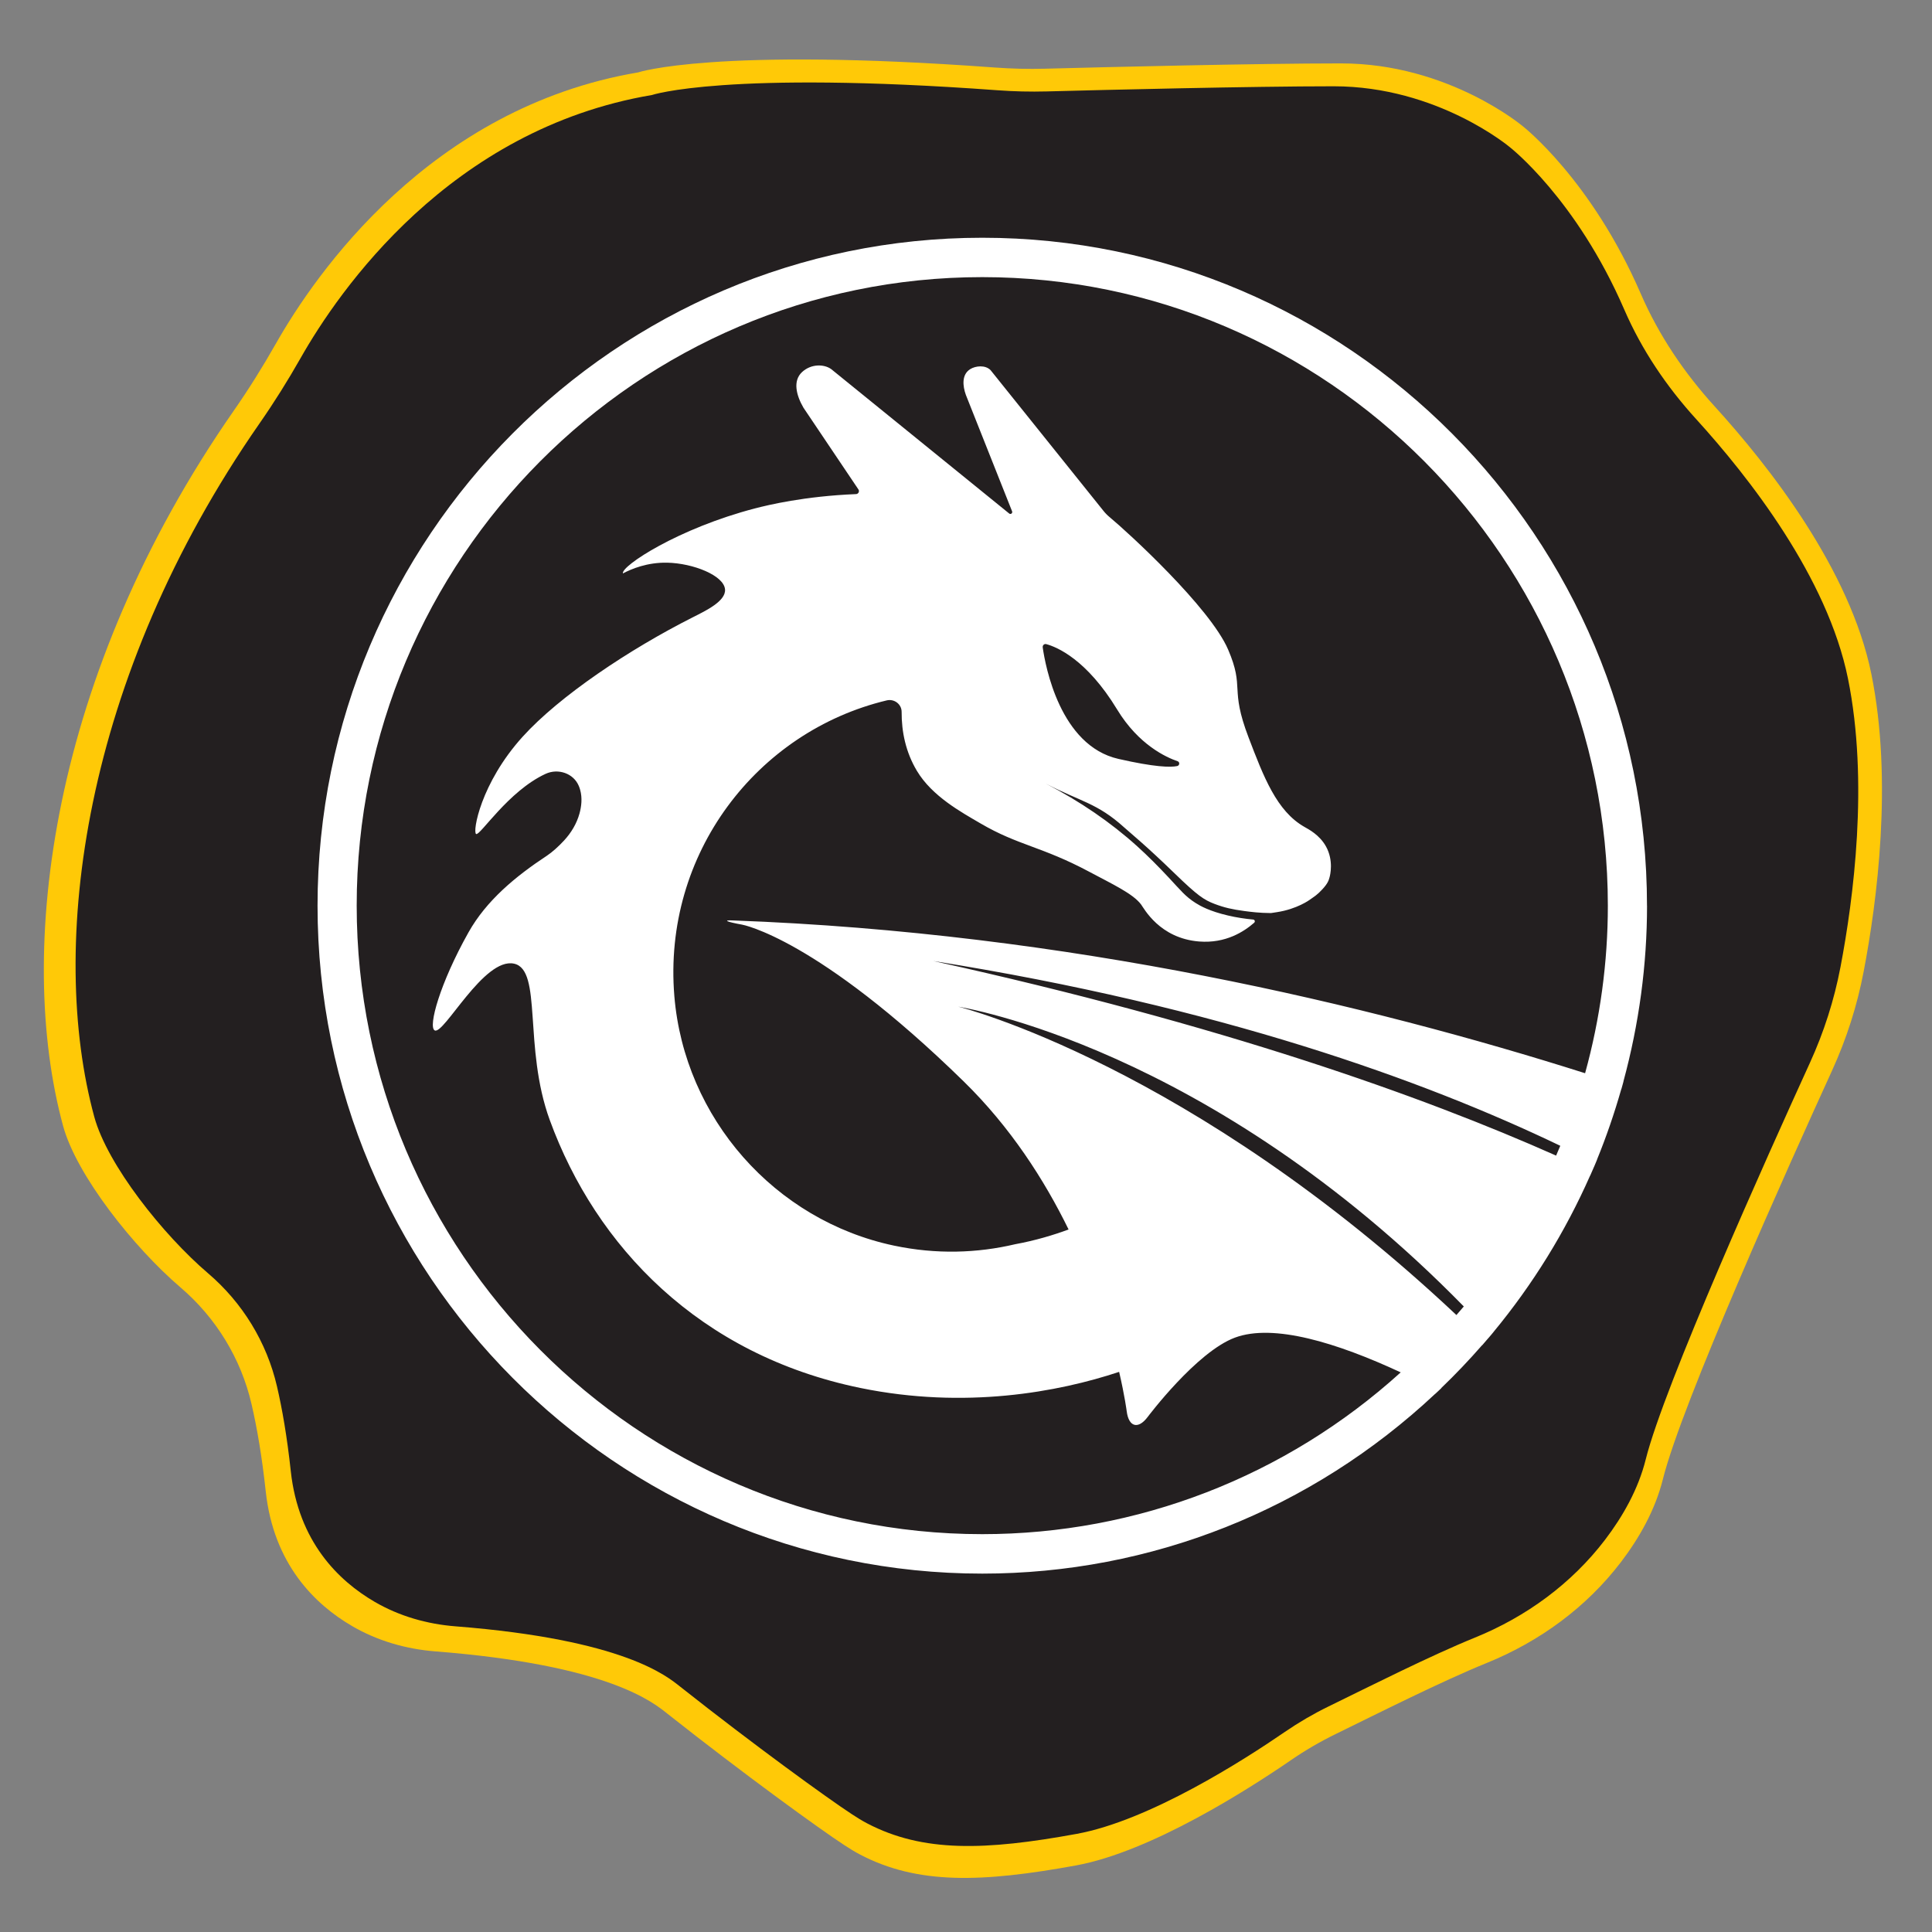
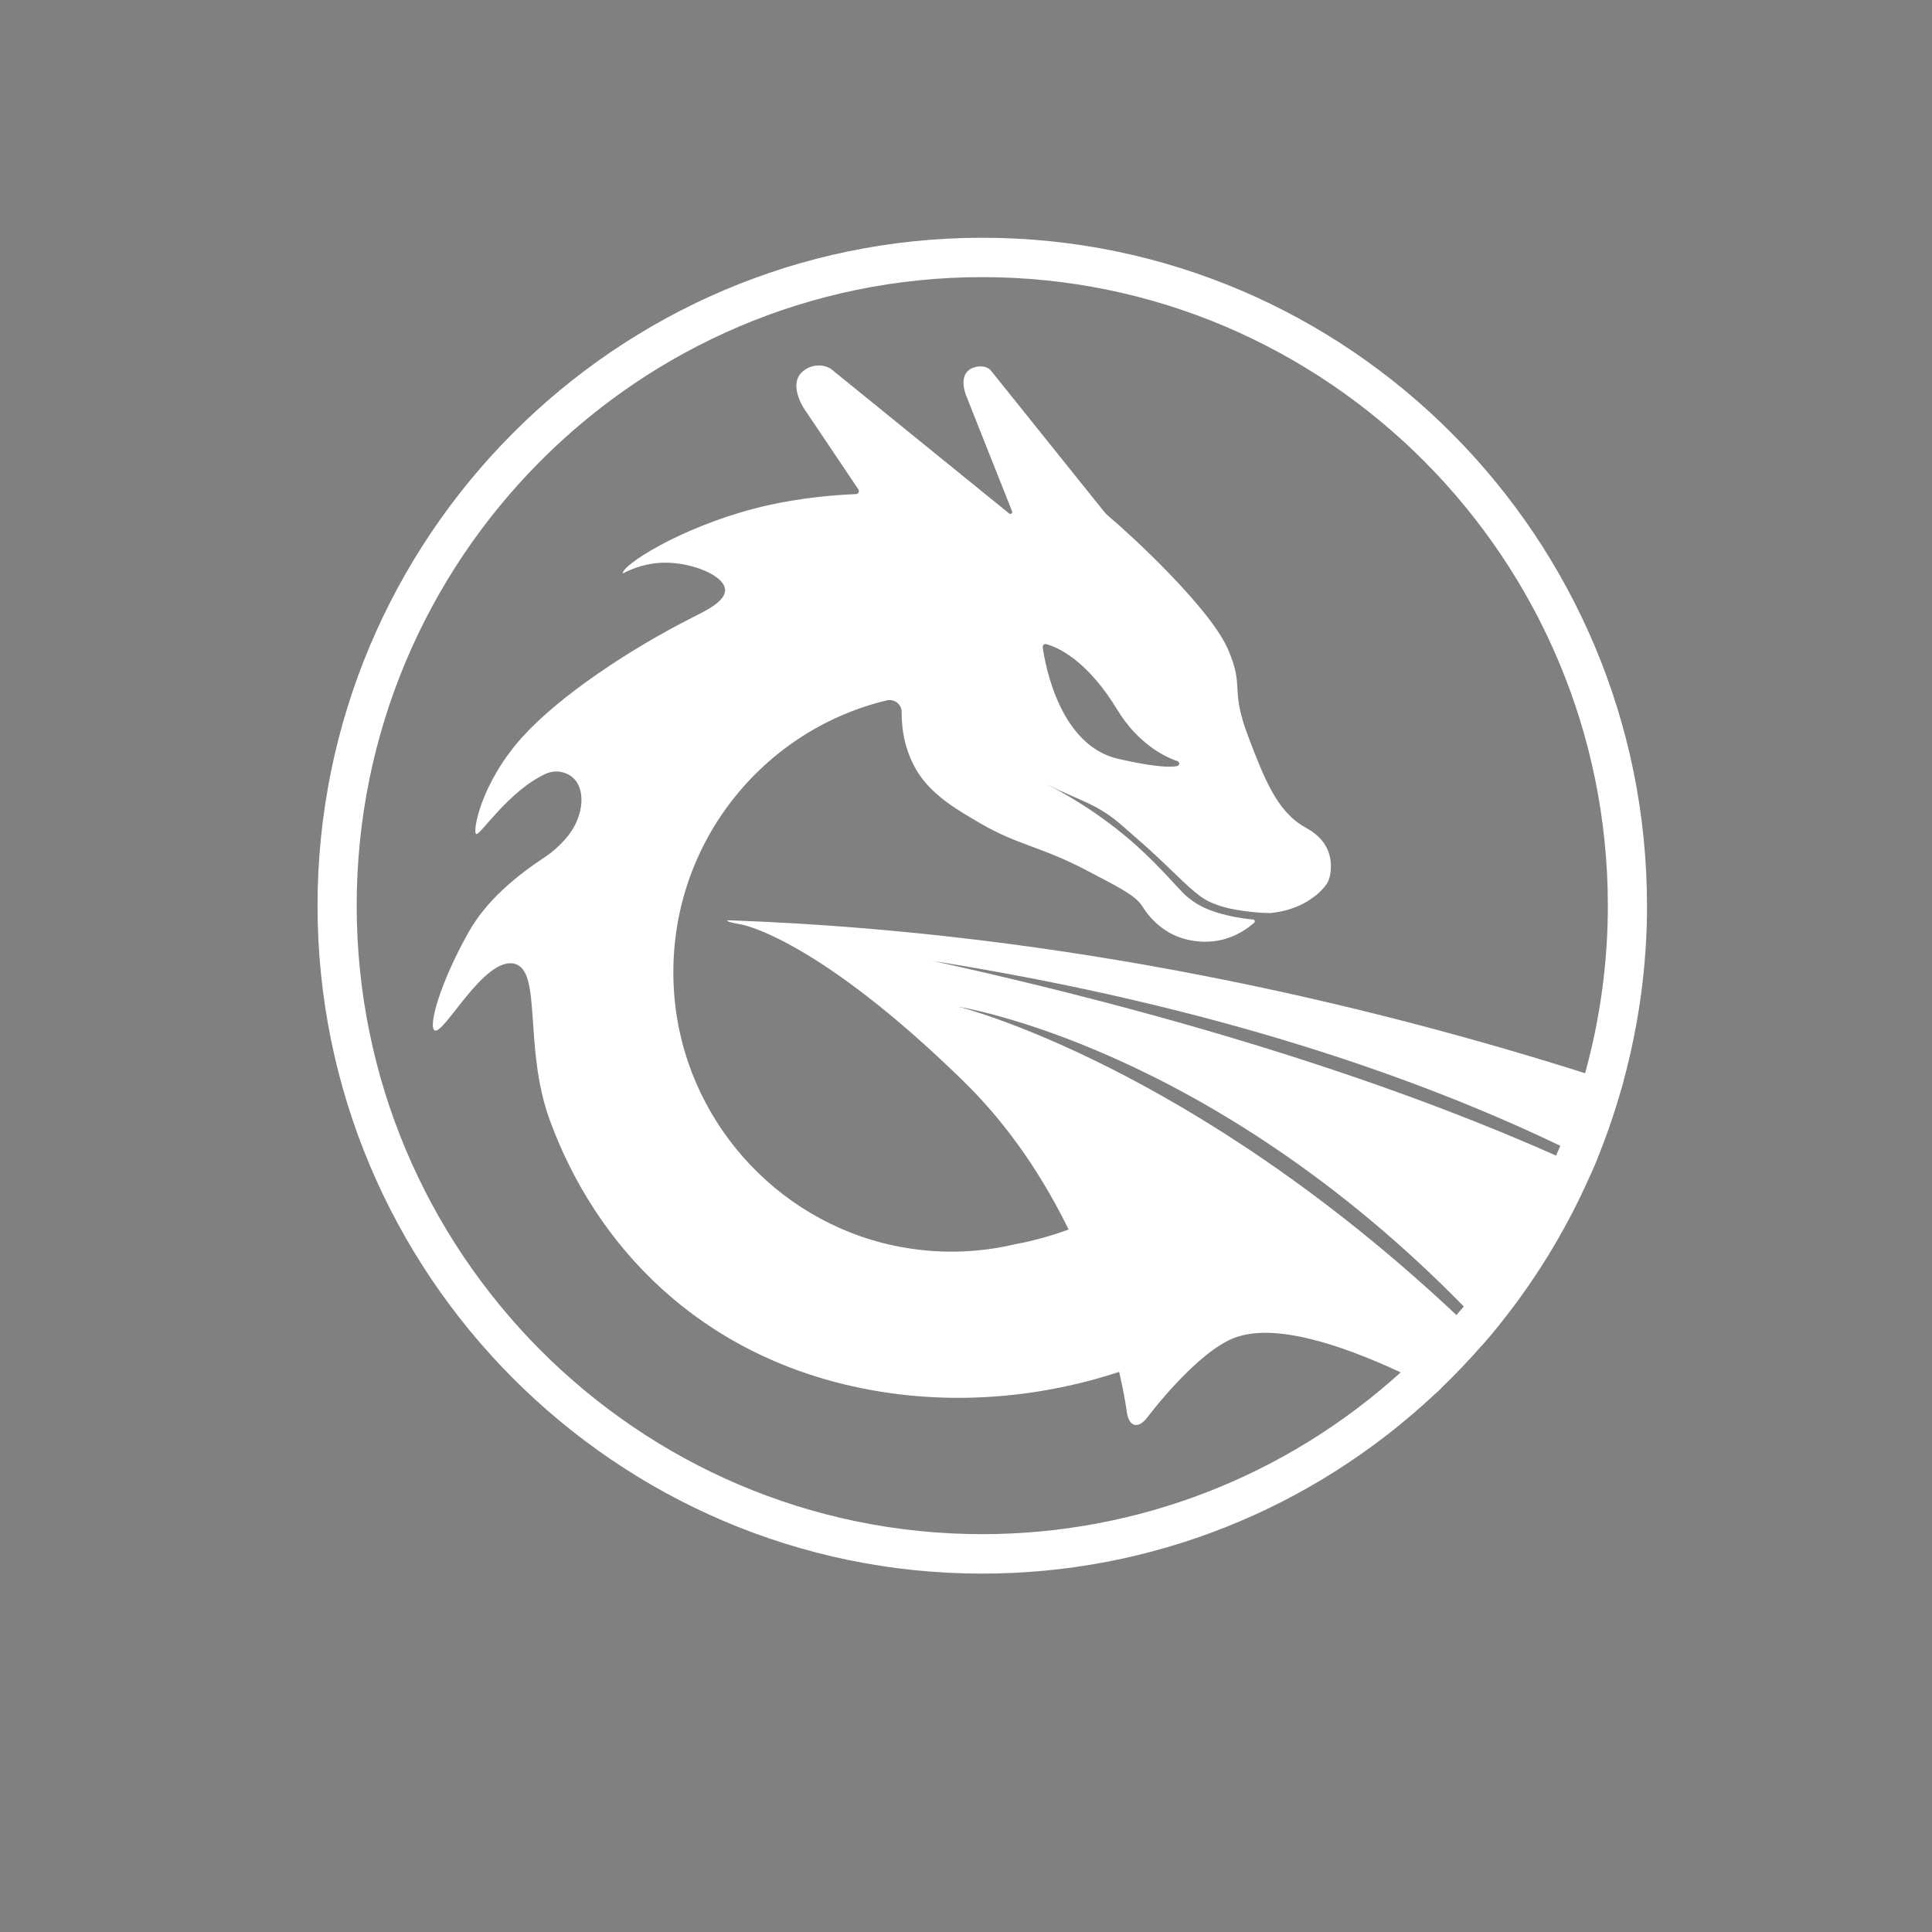
<svg xmlns="http://www.w3.org/2000/svg" id="Layer_1" viewBox="0 0 500 500">
  <rect x="0" y="0" width="500" height="500" fill="#808080" stroke="none" />
  <defs>
    <style>.cls-1{fill:#fff;}.cls-2{fill:#ffc907;}.cls-3{fill:#231f20;}</style>
  </defs>
-   <path class="cls-2" d="M71.36,89c10.23-18.05,39.86-61.13,93.78-70.26,0,0,19.66-6.59,92.25-1.27,4.35,.32,8.73,.43,13.09,.31,15.58-.41,54.72-1.37,76.6-1.37,27.75,0,47.03,16.27,47.03,16.27,0,0,17.72,13.79,30.52,43.34,4.66,10.75,11.27,20.52,19.14,29.17,14.13,15.52,35.06,42.22,40.54,69.26,5.59,27.6,1.46,58.9-2,77.01-1.68,8.81-4.42,17.36-8.14,25.52-11.25,24.64-38.93,86.2-43.82,105.85-1.99,7.98-6.13,15.24-10.84,21.42-8.94,11.73-21.1,20.59-34.73,26.12-11.87,4.82-28.4,13.17-39.11,18.4-4.03,1.97-7.9,4.22-11.6,6.77-10.85,7.45-36.14,23.67-55.59,27.23-24.38,4.45-40.97,5-55.89-2.81-1.41-.74-2.75-1.58-4.09-2.45-6.39-4.17-25.99-18.37-45.78-34.01-3.55-2.81-15.01-12.6-60.02-16.12-7.58-.59-15-2.72-21.57-6.55-9.61-5.6-20.32-16-22.36-34.89-.99-9.18-2.29-16.61-3.68-22.59-2.73-11.79-9.21-22.34-18.39-30.18-12.03-10.27-26.88-28.99-30.36-41.74-12.34-45.32-3.33-116.89,44.13-185.1,3.9-5.6,7.52-11.39,10.88-17.32Z" />
-   <path class="cls-3" d="M77.76,92.73c9.92-17.5,38.66-59.29,90.95-68.14,0,0,19.07-6.39,89.47-1.23,4.22,.31,8.46,.41,12.69,.3,15.11-.4,53.07-1.33,74.29-1.33,26.92,0,45.61,15.78,45.61,15.78,0,0,17.19,13.37,29.6,42.03,4.52,10.43,10.93,19.9,18.56,28.29,13.7,15.05,34,40.95,39.32,67.17,5.43,26.76,1.41,57.13-1.94,74.69-1.63,8.55-4.29,16.84-7.9,24.75-10.91,23.9-37.75,83.59-42.5,102.66-1.93,7.74-5.95,14.78-10.51,20.77-8.67,11.38-20.46,19.97-33.69,25.34-11.51,4.67-27.54,12.77-37.93,17.84-3.91,1.91-7.66,4.1-11.25,6.56-10.52,7.23-35.05,22.96-53.91,26.4-23.65,4.32-39.74,4.84-54.2-2.72-1.37-.72-2.67-1.53-3.96-2.38-6.19-4.04-25.21-17.81-44.4-32.98-3.44-2.72-14.56-12.22-58.2-15.64-7.35-.58-14.54-2.63-20.92-6.35-9.32-5.43-19.71-15.52-21.69-33.84-.96-8.9-2.22-16.11-3.57-21.91-2.65-11.43-8.93-21.67-17.84-29.27-11.67-9.96-26.07-28.11-29.44-40.48-11.96-43.95-3.23-113.36,42.8-179.51,3.78-5.43,7.29-11.04,10.56-16.8Z" />
  <path class="cls-1" d="M426.24,234.39c0-95.32-77.17-172.86-172.03-172.86S82.18,139.08,82.18,234.39s77.17,172.86,172.03,172.86c43.62,0,85.21-16.52,117.21-46.52h.02l.53-.49,1.06-1-.03-.02c3.66-3.51,7.2-7.23,10.57-11.09l.02,.02,1.29-1.5c.11-.12,.21-.25,.32-.37h.01l.75-.88,.58-.7h-.01c10.17-12.31,18.57-25.91,25-40.48h.02l.8-1.83c.06-.13,.11-.26,.17-.4h.01l.41-.97,.02-.05,.37-.89h-.02c2.37-5.8,4.48-11.92,6.28-18.23h.02l.29-1.03,.26-.95h-.02c4.04-14.88,6.11-30.18,6.11-45.49Zm-48.64,105.15h0l-.68,.79c-68.8-64.67-128.25-79.65-128.94-79.81,.69,.17,64.81,10.17,130.85,77.59-.02,.02-.04,.05-.06,.07-.38,.46-.78,.91-1.17,1.36Zm25.12-40.47c-34.61-15.4-86.56-33.9-161.18-50.36,74.15,11.81,126.98,30.88,162.26,47.82l-.02,.05c-.35,.84-.7,1.67-1.06,2.49Zm7.5-21.32c-55.54-17.61-133.51-36.36-220.53-39.54-2.74-.13-1.68,.36,2.37,1.09,0,0,19.4,3.48,57.33,40.56,12.13,11.86,20.88,25.49,27.16,38.33-3.91,1.44-8.57,2.85-13.8,3.81-9.84,2.32-20.43,2.68-31.41,.36-30.84-6.52-54.21-33-56.82-64.57-3.05-36.84,21.4-68.49,54.97-76.53,1.93-.46,3.86,.98,3.85,2.98-.02,5.12,1.04,10.39,3.96,15.27,3.95,6.6,11.56,10.72,16.42,13.57,9.83,5.76,15.81,5.93,28.21,12.55,5.95,3.18,11.24,5.63,13.36,8.42,.73,.95,4.76,8.8,15.06,9.61,6.9,.54,11.62-2.59,14.22-4.85,.32-.28,.17-.79-.25-.83-2.13-.2-4.32-.53-6.53-1.05-4.76-1.11-7.2-2.49-8.34-3.22-2.7-1.7-3.92-3.32-7.02-6.63-2.6-2.78-5.28-5.5-8.13-8.07-6.83-6.17-14.79-11.62-23.66-16.21,9.07,4.7,13.27,4.99,20.27,11.31,1.84,1.66,5.5,4.57,13.12,11.96,5.94,5.76,7.55,6.81,10.29,7.86,2.55,.97,4.6,1.42,7.63,1.83,1.65,.22,3.97,.53,6.95,.54,.07-.01,.14-.02,.22-.03,.7-.11,1.2-.19,1.31-.2,5.26-.79,8.53-3.21,8.53-3.21,1.26-.91,1.91-1.23,3.3-2.75,1.42-1.55,1.61-2.3,1.83-3.09,.14-.5,1.11-4.3-.94-7.98-1.66-2.98-4.47-4.41-5.57-5.04-7.18-4.08-10.55-12.93-14.46-23.17-4.96-12.99-.92-12.54-5.28-22.71-4.68-10.91-26.06-30.48-30.64-34.26-.6-.49-1.13-1.03-1.62-1.64l-29.2-36.4c-1.38-1.45-3.93-1.13-5.27-.3-2.28,1.41-1.98,4.35-1.15,6.67,3.99,10.05,7.98,20.1,11.97,30.15,.18,.47-.37,.87-.75,.56l-46.05-37.36c-1.84-1.34-5.21-1.43-7.56,.75-2.45,2.27-1.5,6.02,.36,9.22,4.74,7.05,9.48,14.11,14.23,21.16,.34,.5-.02,1.18-.62,1.2-13.38,.55-22.73,2.82-26.1,3.69-19.9,5.17-34.69,14.91-34.24,16.84,2.22-1.16,6.28-2.88,11.45-2.78,6.72,.13,14.77,3.32,14.99,6.97,.18,2.99-4.91,5.43-8.3,7.14-16.46,8.3-34.56,20.41-44.08,30.93-10.91,12.05-13.01,24.7-12.04,25.18,1.01,.5,8.32-11.12,17.98-15.57,3.23-1.49,7.24-.15,8.6,3.15,.13,.3,.24,.63,.34,.98,.6,2.12,.33,4.32-.17,6.14-.72,2.61-2.14,4.97-3.97,6.96-1.4,1.52-3.07,3.03-4.44,3.94-8.2,5.4-15.68,11.62-20.3,19.83-7.42,13.2-10.52,24.49-8.76,25.4,2.37,1.22,12.73-19.01,20.55-17.27,7.37,1.64,2.34,21.58,9.22,40.45,11.95,32.75,38.75,60.81,80.42,69.36,27.04,5.55,51.22,1.06,66.94-4.17,1.47,6.32,1.96,10.2,1.96,10.2,.52,4.09,2.97,4.75,5.44,1.45,0,0,12.6-16.8,22.56-20.51,10-3.72,26.42,1.33,42.91,8.99-29.8,27-68.23,41.87-108.29,41.87-89.27,0-161.9-72.98-161.9-162.68S164.94,71.72,254.21,71.72s161.9,72.98,161.9,162.68c0,14.6-1.98,29.19-5.89,43.36Zm-140.36-110.24c-.07-.52,.4-.95,.91-.81,2.73,.74,10.44,3.91,18.35,16.93,5.58,9.19,12.79,12.41,15.63,13.37,.64,.22,.55,1.12-.11,1.26-1.76,.36-5.83,.28-15.21-1.86-15.08-3.44-18.89-24.01-19.58-28.88Z" />
</svg>